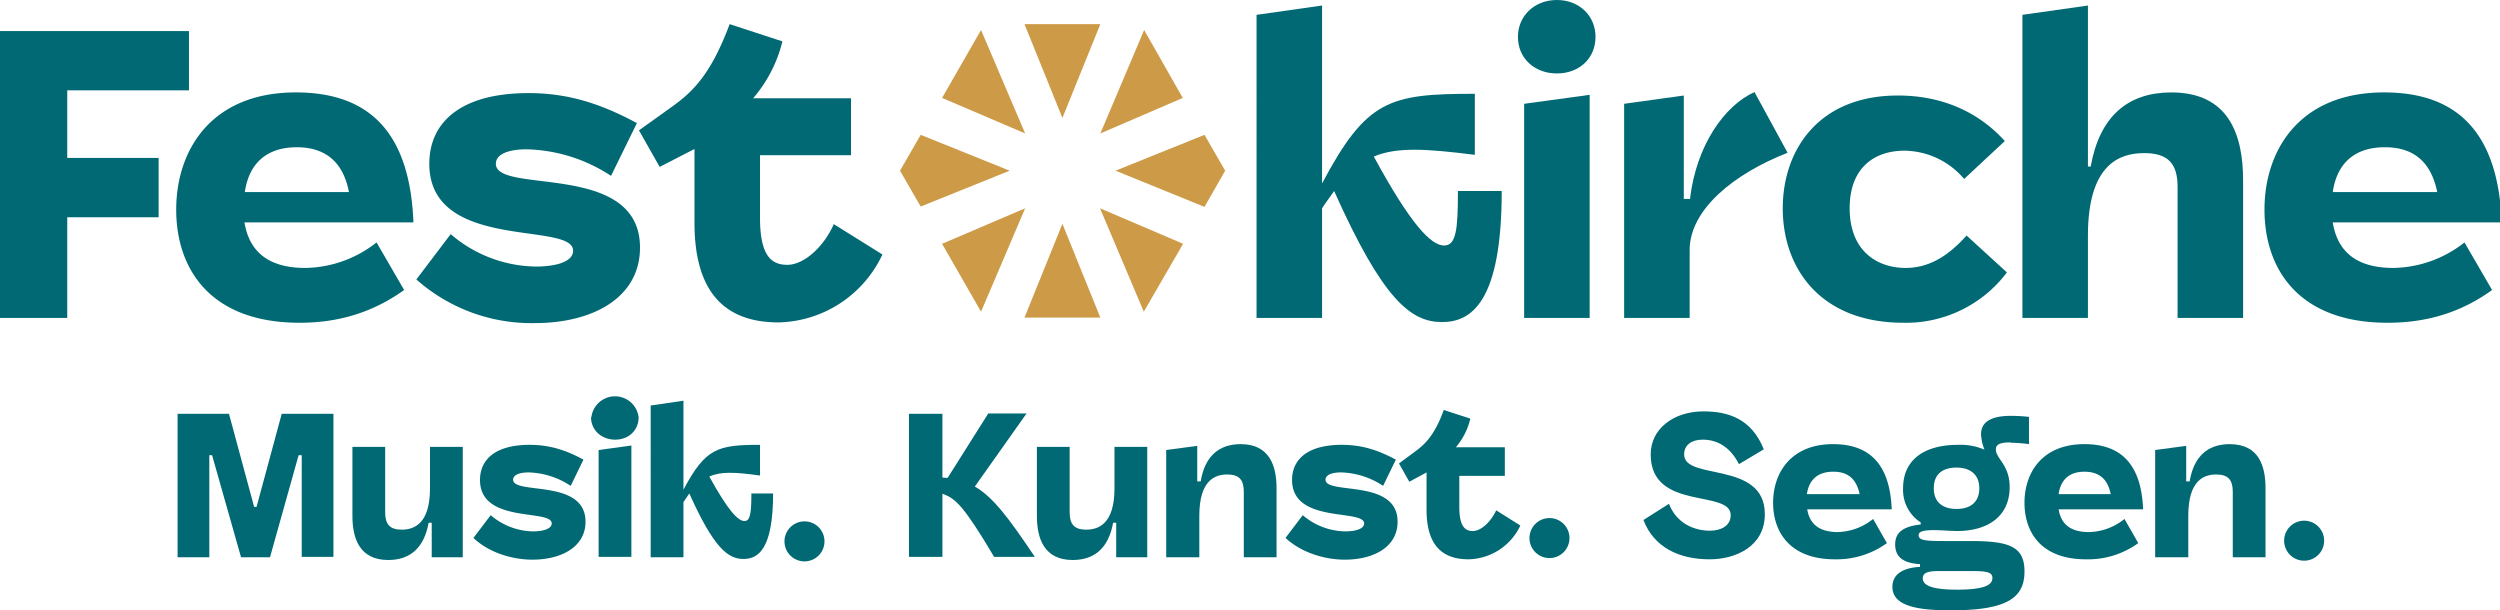
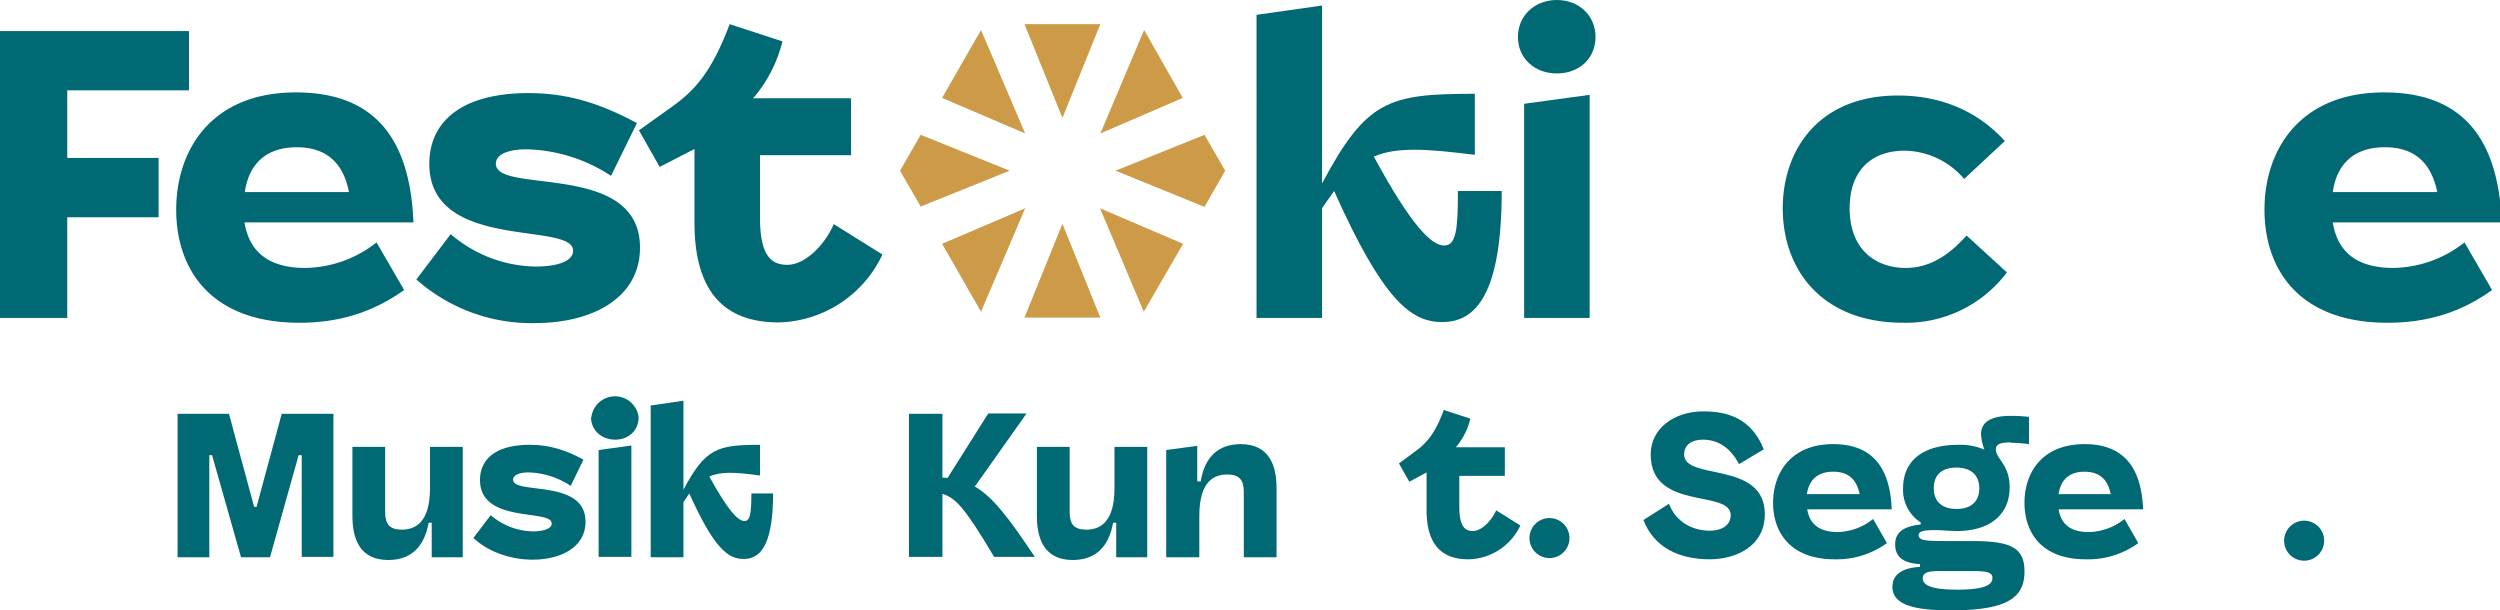
<svg xmlns="http://www.w3.org/2000/svg" width="725" height="177" viewBox="0 0 725 177">
  <g fill="#006974">
    <path d="M51.5 120h14.9l7.3 27h.7l7.3-27h15v41.5h-9.2V132h-.9l-8.3 29.6h-8.4L61.5 132h-.8v29.6h-9.2Z" />
    <path d="M125.2 151.6h-.9c-1.3 7.3-5.4 10.8-11.7 10.8-8.3 0-10.4-6.2-10.4-12.8v-20h9.5v19c0 3.4 1.3 5 4.8 5 3.6 0 8.2-1.7 8.2-12v-12h9.5v32h-9Z" />
    <path d="m137.3 156 5-6.6a19.3 19.3 0 0 0 12.3 4.7c2.8 0 5.4-.7 5.4-2.3 0-4.3-20.8.2-20.8-12.6 0-5.9 4.4-10.2 14.4-10.2 5.7 0 10.5 1.5 15.6 4.3l-3.7 7.6a23.2 23.2 0 0 0-12.2-3.9c-2.8 0-4.5.8-4.5 2.1 0 4.5 21-.4 21 12.2 0 7.3-7 11-15.4 11-5.8 0-12.6-2-17.1-6.3" />
    <path d="M171.5 121a6.9 6.9 0 0 1 13.7 0c0 3.8-2.9 6.5-6.8 6.5s-7-2.7-7-6.5" />
    <path d="m173.6 130.5 9.5-1.3v32.3h-9.5Z" />
    <path d="m188.7 117.6 9.5-1.4V142c6.4-12 9.8-13 22.2-13v8.9c-7.2-1-11.4-1.2-14.7.3 5.4 9.8 8.3 12.9 10.2 12.9 1.7 0 2-2.4 2-8h6.3c0 16.3-4.4 19-8.6 19-4.5 0-8.6-3.2-15.7-19l-1.7 2.5v16h-9.5Z" />
    <path d="M263.6 120h9.7v18.5l1.5.1 11.8-18.7h11.1l-15 21.2c5.2 3 9.7 8.9 17.4 20.4h-11.8c-8.8-14.8-11.2-17-15-18.3v18.3h-9.7Z" />
    <path d="M323.7 151.6h-.9c-1.3 7.3-5.4 10.8-11.7 10.8-8.3 0-10.4-6.2-10.4-12.8v-20h9.5v19c0 3.4 1.3 5 4.8 5 3.6 0 8.2-1.7 8.2-12v-12h9.5v32h-9Z" />
    <path d="m338.2 130.5 9-1.2v10.3h1c1.2-7.3 5.3-10.8 11.6-10.8 8.3 0 10.4 6.2 10.4 12.8v20h-9.5v-19c0-3.4-1.3-5-4.8-5-3.6 0-8.1 1.7-8.1 12v12h-9.6Z" />
-     <path d="m372.8 156 5-6.6a19.3 19.3 0 0 0 12.4 4.7c2.8 0 5.4-.7 5.4-2.3 0-4.3-20.9.2-20.9-12.6 0-5.9 4.4-10.2 14.4-10.2 5.8 0 10.5 1.5 15.7 4.3l-3.7 7.6a23.2 23.2 0 0 0-12.2-3.9c-2.8 0-4.5.8-4.5 2.1 0 4.5 20.9-.4 20.9 12.2 0 7.3-6.9 11-15.3 11-5.8 0-12.6-2-17.2-6.3" />
    <path d="M413.7 147.8V137l-5 2.7-3-5.3 5-3.7c2.8-2.1 5.4-4.7 8-11.8l7.7 2.5a19.9 19.9 0 0 1-4.2 8.3h14.2v8.3h-13.2v9c0 5.4 1.5 7 3.9 7 2.5 0 5.3-2.8 6.8-6l7 4.4a17 17 0 0 1-15 9.8c-7.7 0-12.2-4.1-12.2-14.4" />
    <path d="m476.6 150.8 7.4-4.7c2.2 5.7 7.3 7.8 11.9 7.8 3.3 0 6-1.5 6-4.5 0-7.6-23.2-1.1-23.2-17.6 0-7.5 6.7-12.5 15.3-12.5 7 0 13.9 2 17.5 11l-7.2 4.3c-2.4-4.7-6-7.1-10.5-7.1-3.2 0-5.4 1.5-5.4 4.3 0 7.7 23.4 1.7 23.4 17.3 0 9.4-8.5 13.1-16 13.1-8.9 0-16.2-3.5-19.2-11.4" />
    <path d="M533 154.3c-4.5 0-8.1-1.6-8.9-6.6h24.5c-.5-12.6-6-18.9-17-18.9-12.3 0-17.4 8.4-17.4 17 0 8.5 4.9 16.4 17.9 16.4a24.8 24.8 0 0 0 15.1-4.7l-4-7a17 17 0 0 1-10.3 3.8m-1.2-17.5c4.4 0 6.7 2.3 7.6 6.5H524c.6-4.2 3.2-6.5 7.6-6.5" />
    <path d="M583.1 128.4a41.7 41.7 0 0 1 5.3.4v-7.9a45.1 45.1 0 0 0-5.3-.3c-5.7 0-8.6 1.8-8.6 5.3a13.7 13.7 0 0 0 1 4.5 17.7 17.7 0 0 0-7.6-1.4c-10.7 0-16 5-16 12.5a11.2 11.2 0 0 0 5.1 10v.6c-5.5.6-7.4 2.6-7.4 5.8 0 3.6 2.3 5.4 7.2 5.7v.8c-5.8.3-8 2.7-8 5.8 0 5.6 7.4 6.8 17 6.8 16.7 0 21.3-3.9 21.3-11.3 0-7.2-4.4-8.8-15.6-8.8h-6.3c-6.2 0-8.8 0-8.8-1.7 0-1.1 1.3-1.8 8.4-1.3l2.6.1c10 0 15.4-5 15.4-12.7 0-6.6-4-8.2-4-11 0-1.6 1.6-2 4.3-2M563 165.6h8.5c4.6 0 6.3.3 6.3 2 0 1.8-1.7 3.4-10.2 3.4-6.4 0-10-.9-10-3.3 0-2 2.4-2.1 5.4-2.1m4.4-18c-3.7 0-6.6-1.7-6.6-6s2.8-6 6.6-6c3.7 0 6.6 1.8 6.6 6s-2.8 6-6.6 6" />
    <path d="M605.8 154.3c-4.5 0-8-1.6-8.8-6.6h24.5c-.5-12.6-6-18.9-17-18.9-12.4 0-17.4 8.4-17.4 17 0 8.5 4.8 16.4 17.8 16.4a24.8 24.8 0 0 0 15.2-4.7l-4-7a17 17 0 0 1-10.3 3.8m-1.3-17.5c4.4 0 6.8 2.3 7.6 6.5H597c.6-4.2 3.1-6.5 7.5-6.5" />
-     <path d="m625 130.5 9-1.2v10.3h1c1.2-7.3 5.3-10.8 11.6-10.8 8.4 0 10.4 6.2 10.4 12.8v20h-9.5v-19c0-3.4-1.3-5-4.8-5-3.6 0-8.1 1.7-8.1 12v12H625Z" />
-     <path d="M227.5 157a5.8 5.8 0 1 1 11.6 0 5.8 5.8 0 0 1-11.6 0" />
    <path d="M443.6 156.8a5.8 5.8 0 1 1 11.5 0 5.8 5.8 0 0 1-11.5 0" />
    <path d="M662.4 156.8a5.8 5.8 0 1 1 11.6 0 5.8 5.8 0 0 1-11.6 0" />
  </g>
  <g fill="#006974">
    <path d="M0 9h54.8v17.2H19.5v19.6H46V63H19.5v29.2H0Z" />
    <path d="M88.5 77.7c-8.9 0-16-3.3-17.6-13.2h49c-1-25.1-11.9-37.7-34.1-37.7-24.6 0-34.7 16.8-34.7 34 0 17 9.7 32.8 35.8 32.8 11.1 0 21.1-2.9 30.3-9.5l-8-13.8a34 34 0 0 1-20.7 7.4m-2.5-35c8.8 0 13.6 4.7 15.2 13H71c1.2-8.3 6.3-13 15.1-13" />
    <path d="m120.7 81.1 10-13.2a38.6 38.6 0 0 0 24.7 9.4c5.6 0 10.8-1.3 10.8-4.6 0-8.6-41.7.4-41.7-25.2 0-11.8 8.8-20.5 28.8-20.5 11.5 0 21 3.1 31.4 8.7L177.2 51a46.5 46.5 0 0 0-24.4-7.7c-5.6 0-9 1.5-9 4.2 0 9 41.8-.9 41.8 24.3 0 14.6-13.8 21.9-30.5 21.9A50.3 50.3 0 0 1 120.7 81" />
    <path d="M201.4 64.7V43.2l-10.1 5.2-6-10.6 10.2-7.3c5.7-4.2 10.8-9.3 16.1-23.5l15.3 5a39.7 39.7 0 0 1-8.5 16.5h28.4V45h-26.4v18c0 10.8 3 13.8 7.9 13.8 5 0 10.7-5.4 13.5-11.8l14.1 8.8a34.1 34.1 0 0 1-30.1 19.7c-15.2 0-24.4-8.3-24.4-28.9" />
    <path d="m364.4 4.3 19-2.7v51.6c12.9-24.3 19.5-26 44.3-26v17.7c-14.3-1.8-22.7-2.3-29.3.5 10.7 19.7 16.6 25.8 20.4 25.8 3.5 0 4-4.7 4-15.8h12.7c0 32.5-9 38-17.3 38-9.1 0-17.2-6.5-31.3-38-1 1.5-2.3 3.1-3.5 5v31.8h-19Z" />
    <path d="m442 30.1 19-2.6v64.7h-19Z" />
    <path d="M440.2 10.7C440.2 4.6 445 0 451.5 0s11.2 4.6 11.2 10.7c0 6.2-4.7 10.6-11.2 10.6s-11.3-4.4-11.3-10.6" />
-     <path d="m471 30.1 17.3-2.4v30h1.8c1.8-15.5 10-27.1 18.7-31l9.6 17.6C503 50.3 490 60.7 490 72.5v19.7h-19Z" />
    <path d="M517 60.4c0-16.8 10.3-32.7 33.4-32.7 12.6 0 23.2 4.6 31 13.2l-11.8 11a23 23 0 0 0-17.3-8.2c-8.8 0-15.9 5-15.9 16.7 0 12.6 8.2 17.3 16.2 17.3 6.4 0 12-3 17.7-9.4L582 79A36.6 36.6 0 0 1 552 93.6c-24 0-35-15.7-35-33.2" />
-     <path d="m586.5 4.3 19-2.7v46.7h.8c2.6-14.6 10.8-21.5 23.4-21.5 16.6 0 20.8 12.2 20.8 25.5v39.9h-19v-38c0-6.7-2.7-9.8-9.7-9.8-7.2 0-16.3 3.3-16.3 23.9v23.9h-19Z" />
    <path d="M694.1 77.7c-9 0-16-3.3-17.6-13.2h49c-1-25.1-12-37.7-34.1-37.7-24.6 0-34.7 16.8-34.7 34 0 17 9.7 32.8 35.7 32.8 11.2 0 21.2-2.9 30.3-9.5l-8-13.8a34 34 0 0 1-20.6 7.4m-2.5-35c8.8 0 13.5 4.7 15.2 13h-30.3c1.2-8.3 6.3-13 15.1-13" />
  </g>
  <g fill="#cd9b48">
    <path d="m267 39.1-6 10.4 6 10.4 25.8-10.4Z" />
    <path d="m349.3 60 6-10.5-6-10.4-25.8 10.4Z" />
    <path d="m297.3 38.7-12.8-30-11.3 19.7Z" />
    <path d="M343 28.4 331.8 8.7l-12.7 30Z" />
    <path d="M319.1 7h-22l11 27.2Z" />
    <path d="m319 60.4 12.7 30 11.4-19.7Z" />
    <path d="m308.1 64.9-11 27.2h22Z" />
    <path d="m297.3 60.4-24.1 10.3 11.3 19.7Z" />
  </g>
</svg>